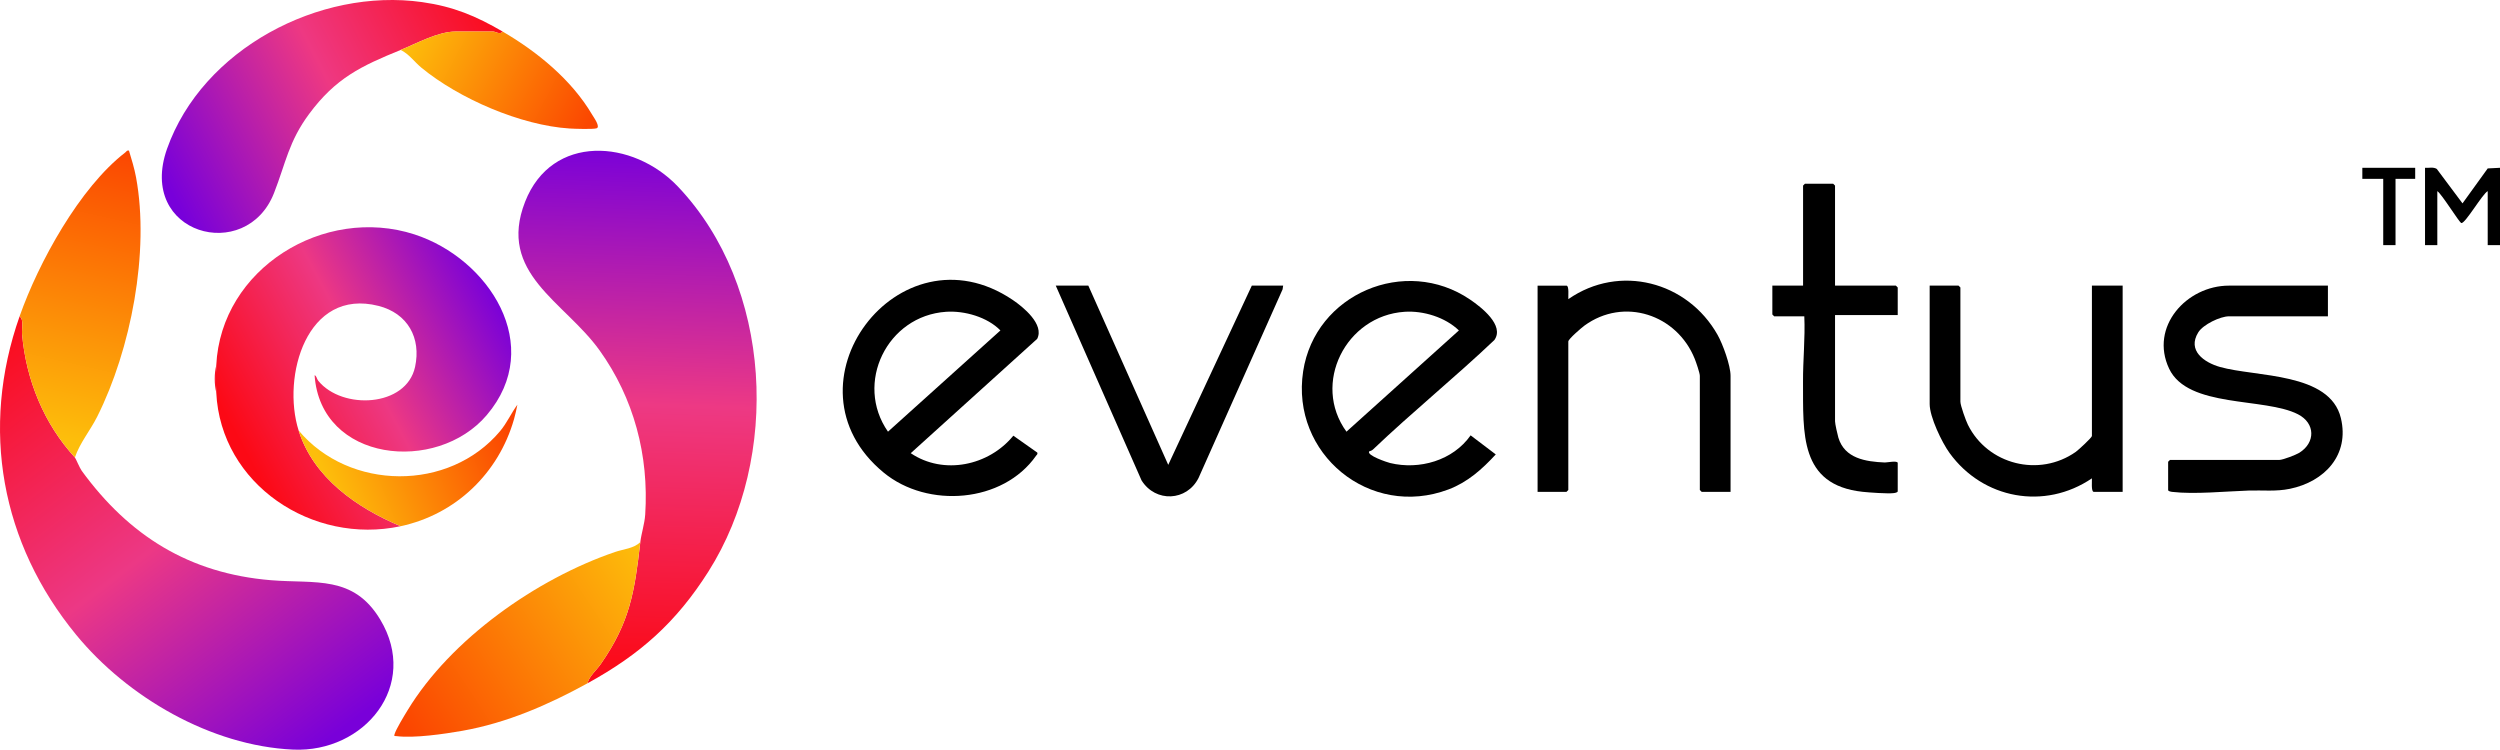
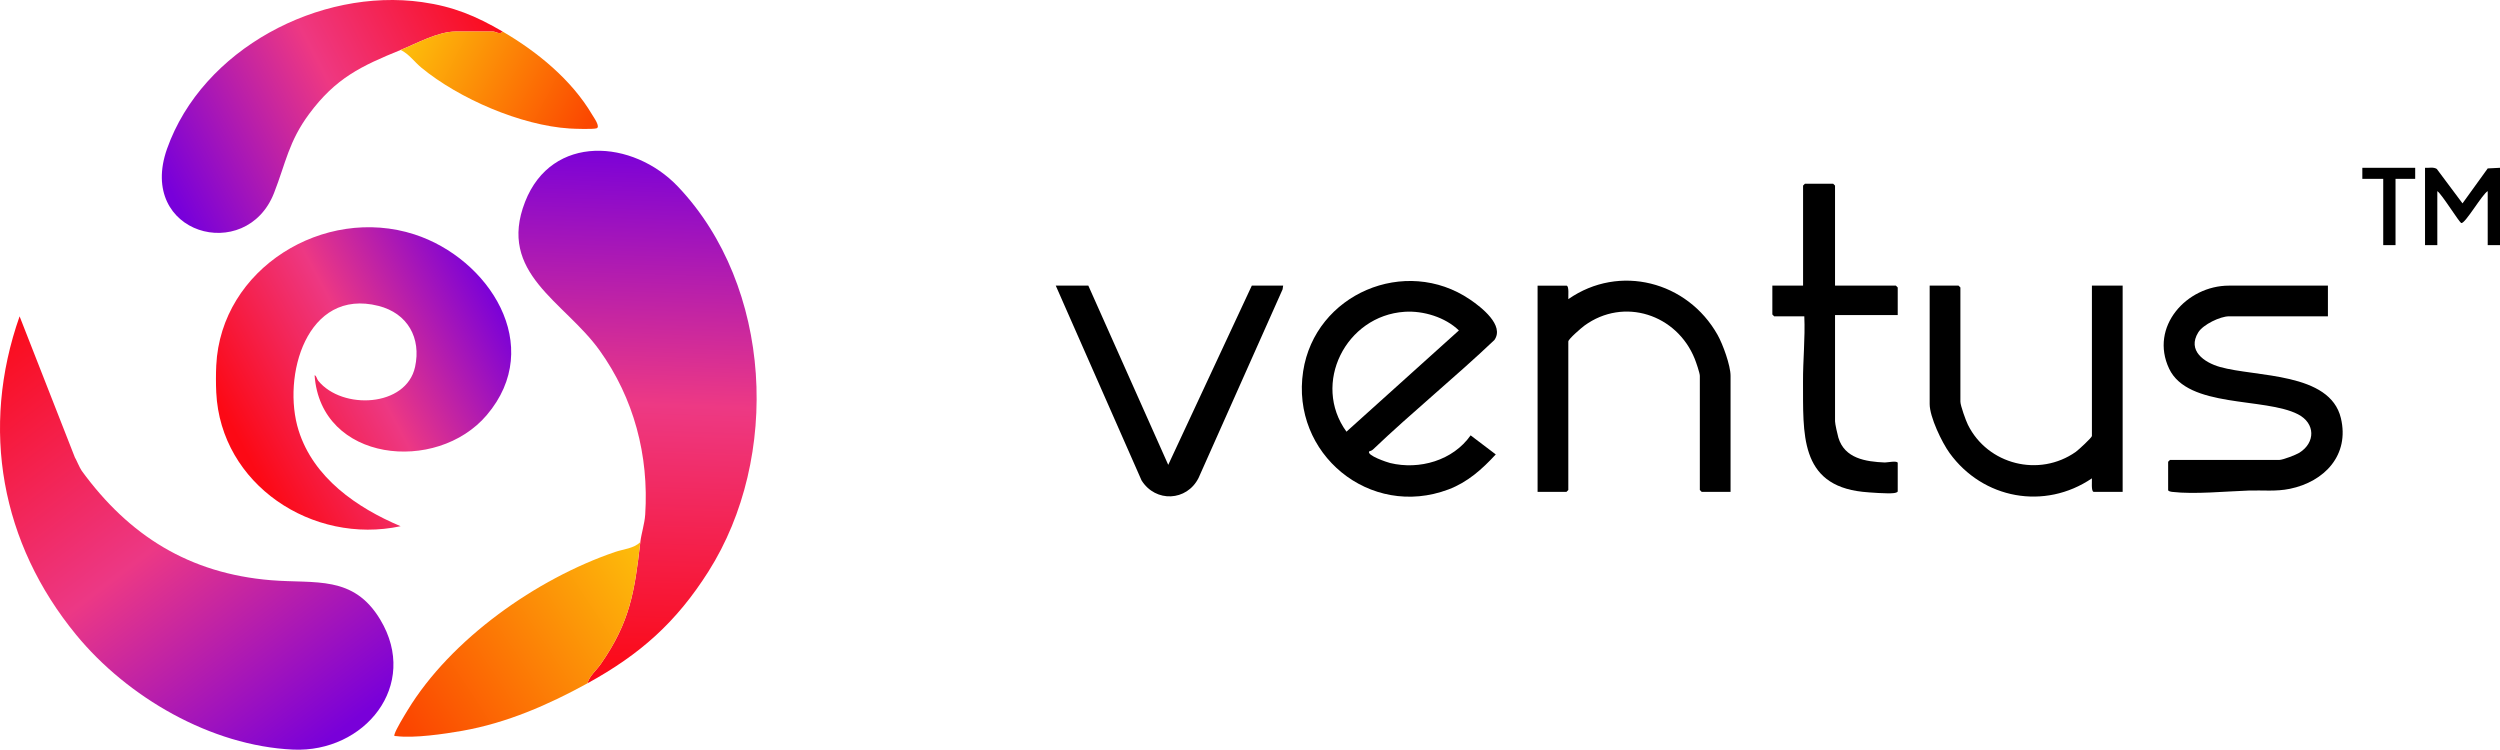
<svg xmlns="http://www.w3.org/2000/svg" id="b" width="650" height="194.925" viewBox="0 0 650 194.925">
  <defs>
    <style>.l{fill:url(#k);}.m{fill:url(#d);}.n{fill:url(#h);}.o{fill:url(#j);}.p{fill:url(#g);}.q{fill:url(#e);}.r{fill:url(#i);}.s{fill:url(#f);}.t{fill:#f9132b;}</style>
    <linearGradient id="d" x1="1947.711" y1="-1507.105" x2="2029.403" y2="-1399.359" gradientTransform="translate(-1944.988 1592.478)" gradientUnits="userSpaceOnUse">
      <stop offset="0" stop-color="#fb0c1b" />
      <stop offset=".504" stop-color="#ec3885" />
      <stop offset="1" stop-color="#7900d9" />
    </linearGradient>
    <linearGradient id="e" x1="2112.674" y1="-1555.079" x2="2108.233" y2="-1419.938" gradientTransform="translate(-1944.988 1592.478)" gradientUnits="userSpaceOnUse">
      <stop offset="0" stop-color="#7800da" />
      <stop offset=".501" stop-color="#ed3984" />
      <stop offset="1" stop-color="#fb0b1a" />
    </linearGradient>
    <linearGradient id="f" x1="2115.158" y1="-1444.982" x2="2050.808" y2="-1402.629" gradientTransform="translate(-1944.988 1592.478)" gradientUnits="userSpaceOnUse">
      <stop offset="0" stop-color="#fdbe0b" />
      <stop offset="1" stop-color="#fb4501" />
    </linearGradient>
    <linearGradient id="g" x1="1974.8" y1="-1555.403" x2="1957.51" y2="-1479.348" gradientTransform="translate(-1944.988 1592.478)" gradientUnits="userSpaceOnUse">
      <stop offset="0" stop-color="#fb4401" />
      <stop offset="1" stop-color="#fdbe0b" />
    </linearGradient>
    <linearGradient id="h" x1="2070.811" y1="-1591.869" x2="1986.65" y2="-1547.937" gradientTransform="translate(-1944.988 1592.478)" gradientUnits="userSpaceOnUse">
      <stop offset="0" stop-color="#fb0c1c" />
      <stop offset=".478" stop-color="#ee3882" />
      <stop offset="1" stop-color="#7800da" />
    </linearGradient>
    <linearGradient id="i" x1="2054.046" y1="-1587.481" x2="2099.616" y2="-1563.565" gradientTransform="translate(-1944.988 1592.478)" gradientUnits="userSpaceOnUse">
      <stop offset="0" stop-color="#fdbe0b" />
      <stop offset="1" stop-color="#fb4701" />
    </linearGradient>
    <linearGradient id="j" x1="2074.582" y1="-1515.288" x2="2006.69" y2="-1478.881" gradientTransform="translate(-1944.988 1592.478)" gradientUnits="userSpaceOnUse">
      <stop offset="0" stop-color="#7800da" />
      <stop offset=".506" stop-color="#ed3883" />
      <stop offset="1" stop-color="#fc0915" />
    </linearGradient>
    <linearGradient id="k" x1="2076.266" y1="-1486.412" x2="2030.085" y2="-1467.6" gradientTransform="translate(-1944.988 1592.478)" gradientUnits="userSpaceOnUse">
      <stop offset="0" stop-color="#fb4201" />
      <stop offset="1" stop-color="#fdbe0b" />
    </linearGradient>
  </defs>
  <g id="c">
    <path d="M650,43.628v20.106h-3.196v-14.042c-1.404.756-5.876,8.54-6.859,8.297-.545-.135-5.065-7.529-6.243-8.297v14.042h-3.196v-20.106c1.016.078,2.171-.269,3.058.297l6.689,8.952,6.554-9.087,3.193-.162Z" />
    <polygon points="627.949 43.628 627.949 46.5 622.836 46.5 622.836 63.734 619.64 63.734 619.64 46.5 614.207 46.5 614.207 43.628 627.949 43.628" />
-     <path class="m" d="M19.475,118.945c.209.227,1.246,2.742,1.786,3.482,12.298,16.855,27.936,26.676,49.19,28.428,11.563.953,21.411-1.408,28.414,10.241,10.289,17.114-4.109,34.642-22.661,33.8-21.345-.968-43.085-13.626-56.401-29.843C.263,141.258-5.177,111.435,5.094,82.244c1.189.901.52,3.219.643,4.624,1.049,12.009,5.76,23.378,13.738,32.077Z" />
+     <path class="m" d="M19.475,118.945c.209.227,1.246,2.742,1.786,3.482,12.298,16.855,27.936,26.676,49.19,28.428,11.563.953,21.411-1.408,28.414,10.241,10.289,17.114-4.109,34.642-22.661,33.8-21.345-.968-43.085-13.626-56.401-29.843C.263,141.258-5.177,111.435,5.094,82.244Z" />
    <path class="q" d="M166.48,140.965c.255-2.204,1.119-4.778,1.275-7.184.995-15.33-2.945-30.259-11.879-42.703-9.131-12.718-26.623-20.013-19.359-38.598,6.957-17.801,28.084-16.254,39.759-3.954,24.61,25.928,26.713,70.41,7.914,100.069-8.397,13.247-17.762,21.55-31.45,29.069.45-1.86,2.306-3.354,3.456-5.006,7.638-10.967,8.798-18.829,10.286-31.695Z" />
    <path class="s" d="M166.48,140.965c-1.488,12.866-2.647,20.727-10.286,31.695-1.15,1.652-3.006,3.146-3.456,5.006-10.146,5.573-20.932,10.294-32.539,12.344-4.661.823-12.606,1.979-17.161,1.379-.368-.048-.644.127-.466-.47.405-1.362,2.527-4.813,3.373-6.208,11.281-18.59,33.569-34.23,53.977-41.2,2.223-.759,4.781-.876,6.558-2.547Z" />
-     <path class="p" d="M5.094,82.244c4.914-13.967,15.617-33.466,27.481-42.607.32-.247.407-.617.957-.475.688,2.277,1.406,4.596,1.84,6.942,3.575,19.339-1.341,44.78-10.088,62.208-1.814,3.614-4.543,6.859-5.809,10.634-7.979-8.699-12.689-20.068-13.738-32.077-.123-1.405.546-3.723-.643-4.624Z" />
    <path class="n" d="M130.688,8.204c-.603.903-1.968,0-2.397,0h-9.907c-4.473,0-10.217,3.158-14.221,4.787-10.29,4.186-16.886,7.322-23.781,16.623-5.32,7.176-6.064,12.716-9.13,20.562-7.245,18.544-35.684,10.737-27.815-11.5C52.61,12.754,83.04-3.22,109.752.548c8.123,1.146,13.983,3.604,20.936,7.656Z" />
    <path class="r" d="M130.688,8.204c8.991,5.239,17.901,12.513,23.268,21.603.448.759,2.241,3.222,1.13,3.559-.929.282-5.696.128-6.978.046-12.683-.803-28.752-7.756-38.516-15.791-1.833-1.508-3.315-3.649-5.429-4.631,4.004-1.629,9.749-4.787,14.221-4.787h9.907c.429,0,1.793.903,2.397,0Z" />
    <path class="o" d="M56.226,95.009c1.202-25.21,28.038-41.663,51.529-34.065,19.286,6.238,34.165,28.951,18.786,46.998-13.047,15.31-43.178,12.199-44.746-10.379.523.133.541.932.953,1.438,6.212,7.638,22.888,6.881,25.168-3.595,1.643-7.548-1.933-13.951-9.509-15.873-18.709-4.746-25.177,18.361-20.769,32.389,3.861,12.289,15.123,20.093,26.525,24.893-22.877,4.91-46.793-10.816-47.937-34.786-.105-2.196-.105-4.825,0-7.021Z" />
-     <path class="l" d="M77.638,111.924c13.171,15.722,39.158,15.978,52.401.15,1.789-2.138,2.855-4.633,4.481-6.852-.251,1.256-.52,2.518-.872,3.753-4.007,14.066-15.123,24.759-29.485,27.841-11.402-4.8-22.664-12.604-26.525-24.893Z" />
-     <path class="t" d="M56.226,102.03c-.535-2.057-.535-4.964,0-7.021-.105,2.196-.105,4.825,0,7.021Z" />
    <path d="M605.259,74.265v7.978h-25.726c-2.284,0-6.733,2.149-7.977,4.161-2.95,4.768,1.548,7.85,5.651,9.013,9.345,2.648,28.569,1.346,31.423,13.299,2.292,9.601-4.258,16.518-13.266,18.377-3.658.755-7.055.33-10.73.454-5.892.199-14.078,1.021-19.817.349-.322-.038-1.102-.145-1.102-.495v-7.34c0-.034.445-.479.479-.479h28.442c.872,0,4.314-1.316,5.175-1.853,4.241-2.646,4.211-7.672-.327-10.01-8.664-4.464-28.613-1.518-33.509-11.855-5.153-10.88,4.529-21.6,15.557-21.6h25.726Z" />
    <path d="M543.9,74.265h7.989v53.615h-7.51c-.735,0-.43-2.873-.483-3.51-12.285,8.339-28.343,5.394-37.014-6.596-2.004-2.771-5.167-9.366-5.167-12.712v-30.797h7.51c.034,0,.479.445.479.479v29.68c0,1.02,1.42,4.942,1.957,6.024,5.148,10.367,18.541,13.732,28.055,7.032.654-.461,4.183-3.715,4.183-4.12v-39.094Z" />
    <path d="M477.109,74.265h15.819c.034,0,.479.445.479.479v7.181h-16.298v27.605c0,.649.63,3.467.863,4.245,1.629,5.437,7.107,6.258,12.081,6.474.518.023,3.354-.577,3.354.132v7.34c0,.35-.78.456-1.102.494-1.533.182-6.308-.157-8.001-.34-16.537-1.783-15.442-15.275-15.52-28.542-.034-5.698.59-11.385.335-17.089h-7.83c-.034,0-.479-.445-.479-.479v-7.5h7.989v-26.01c0-.034.445-.479.479-.479h7.35c.034,0,.479.445.479.479v26.01Z" />
-     <path d="M269.701,117.674c.126.465-.122.53-.31.799-8.613,12.332-28.213,13.786-39.603,4.428-27.699-22.757,3.876-64.887,33.494-44.937,2.758,1.858,8.312,6.391,6.38,10.143l-32.87,29.721c8.538,5.77,20.308,3.262,26.674-4.55l6.234,4.396ZM245.989,81.065c-15.35,1.027-23.889,18.583-15.115,31.172l29.234-26.323c-3.415-3.488-9.309-5.171-14.119-4.849Z" />
    <path d="M355.991,117.355c-.736,1.046,4.698,2.851,5.429,3.028,7.641,1.854,16.354-.658,20.942-7.192l6.538,4.956c-3.554,3.85-7.297,7.218-12.29,9.103-20.458,7.721-41.066-9.296-37.789-30.716,3.073-20.082,26.549-30.124,43.416-18.64,2.855,1.944,9.033,6.702,6.296,10.52-10.28,9.752-21.32,18.703-31.578,28.476-.355.338-.933.422-.964.466ZM365.192,81.065c-15.272,1.008-24.188,18.677-15.114,31.172l29.235-26.323c-3.563-3.443-9.239-5.172-14.121-4.849Z" />
    <path d="M449.945,127.88h-7.51c-.034,0-.479-.445-.479-.479v-29.68c0-.733-.979-3.563-1.324-4.422-4.636-11.541-18.407-16.126-28.688-8.635-.722.526-4.182,3.495-4.182,4.121v38.616c0,.034-.445.479-.479.479h-7.51v-53.615h7.51c.735,0,.43,2.873.483,3.51,13.289-9.254,30.978-4.598,38.799,9.281,1.377,2.443,3.381,7.945,3.381,10.665v30.158Z" />
    <path d="M282.966,74.265l20.776,46.597,21.728-46.597h8.149l-.147.97-21.848,49.031c-3.04,6.061-11.166,6.468-14.818.644l-22.309-50.645h8.469Z" />
  </g>
</svg>